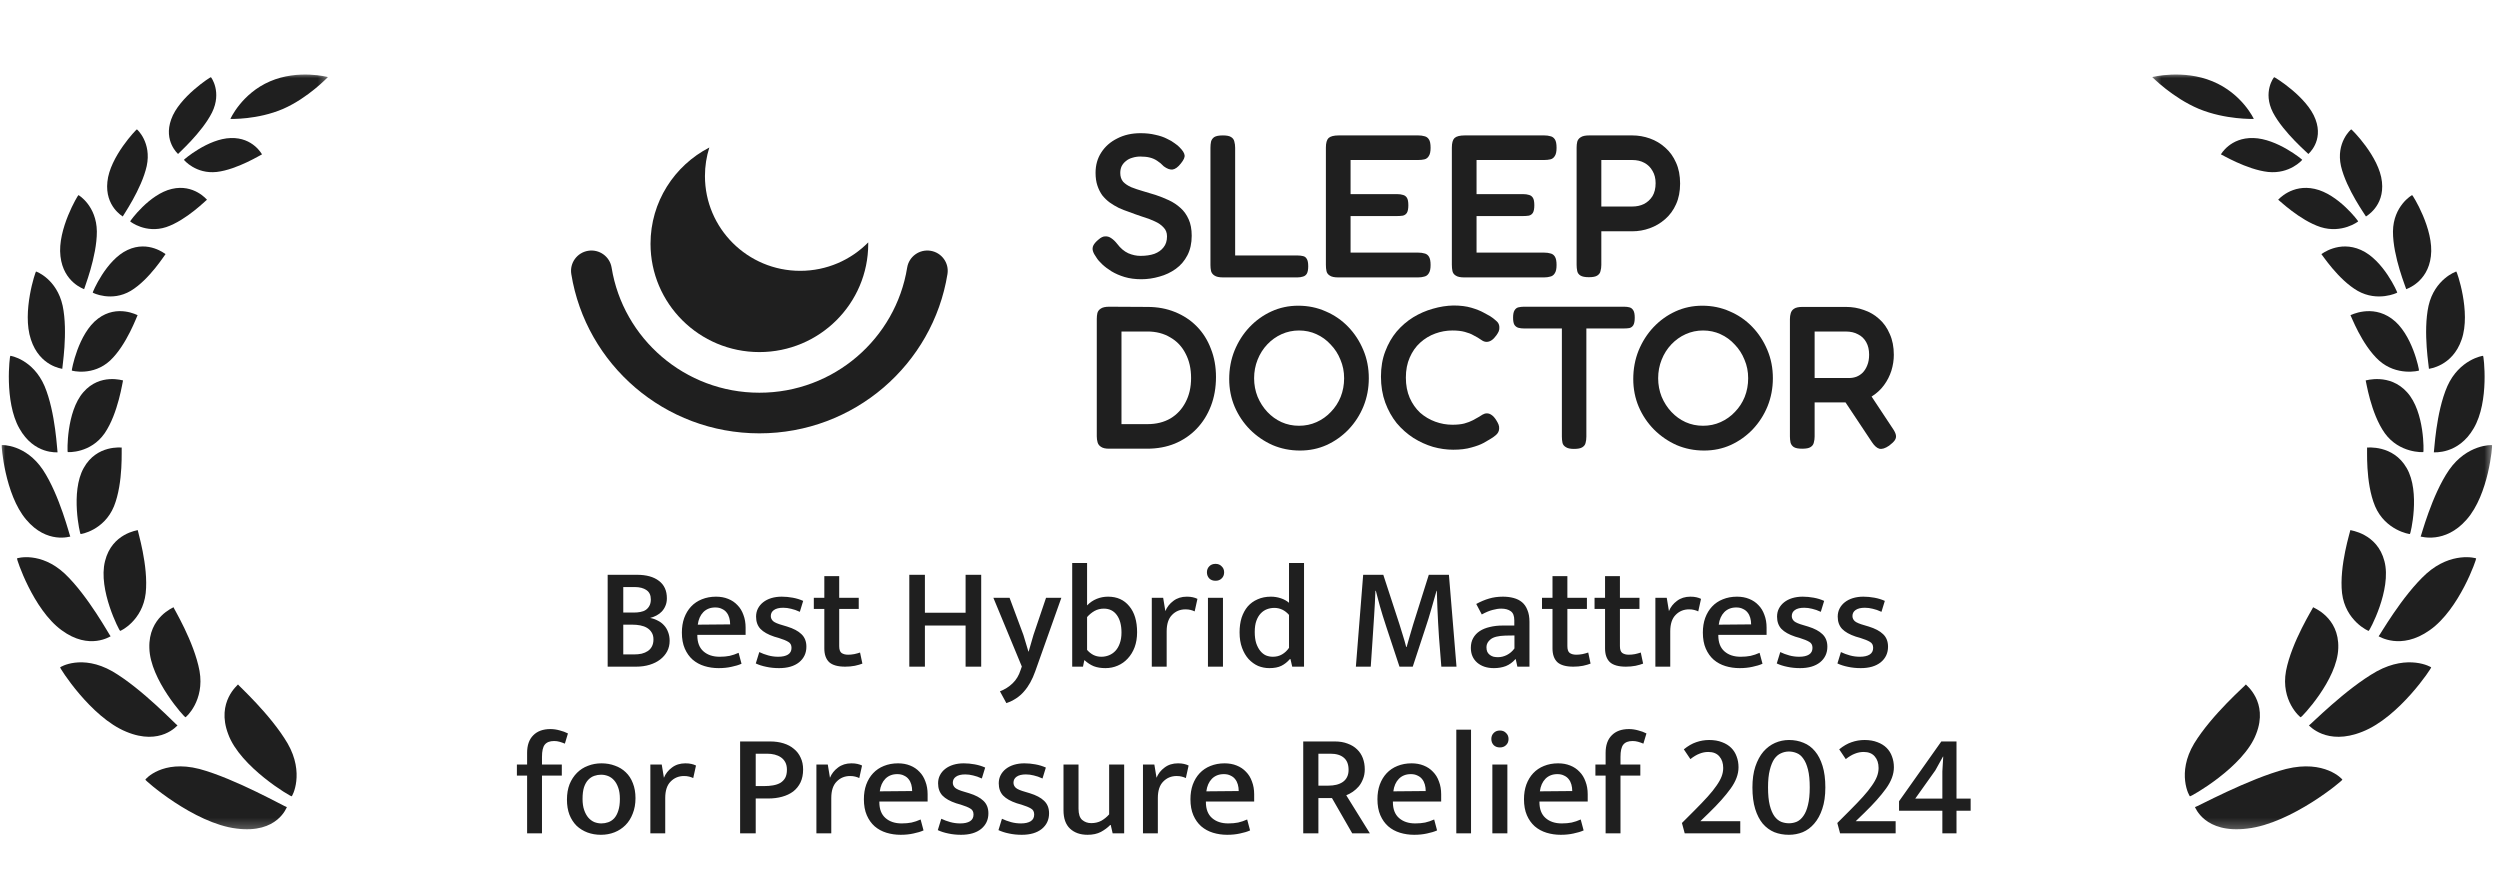
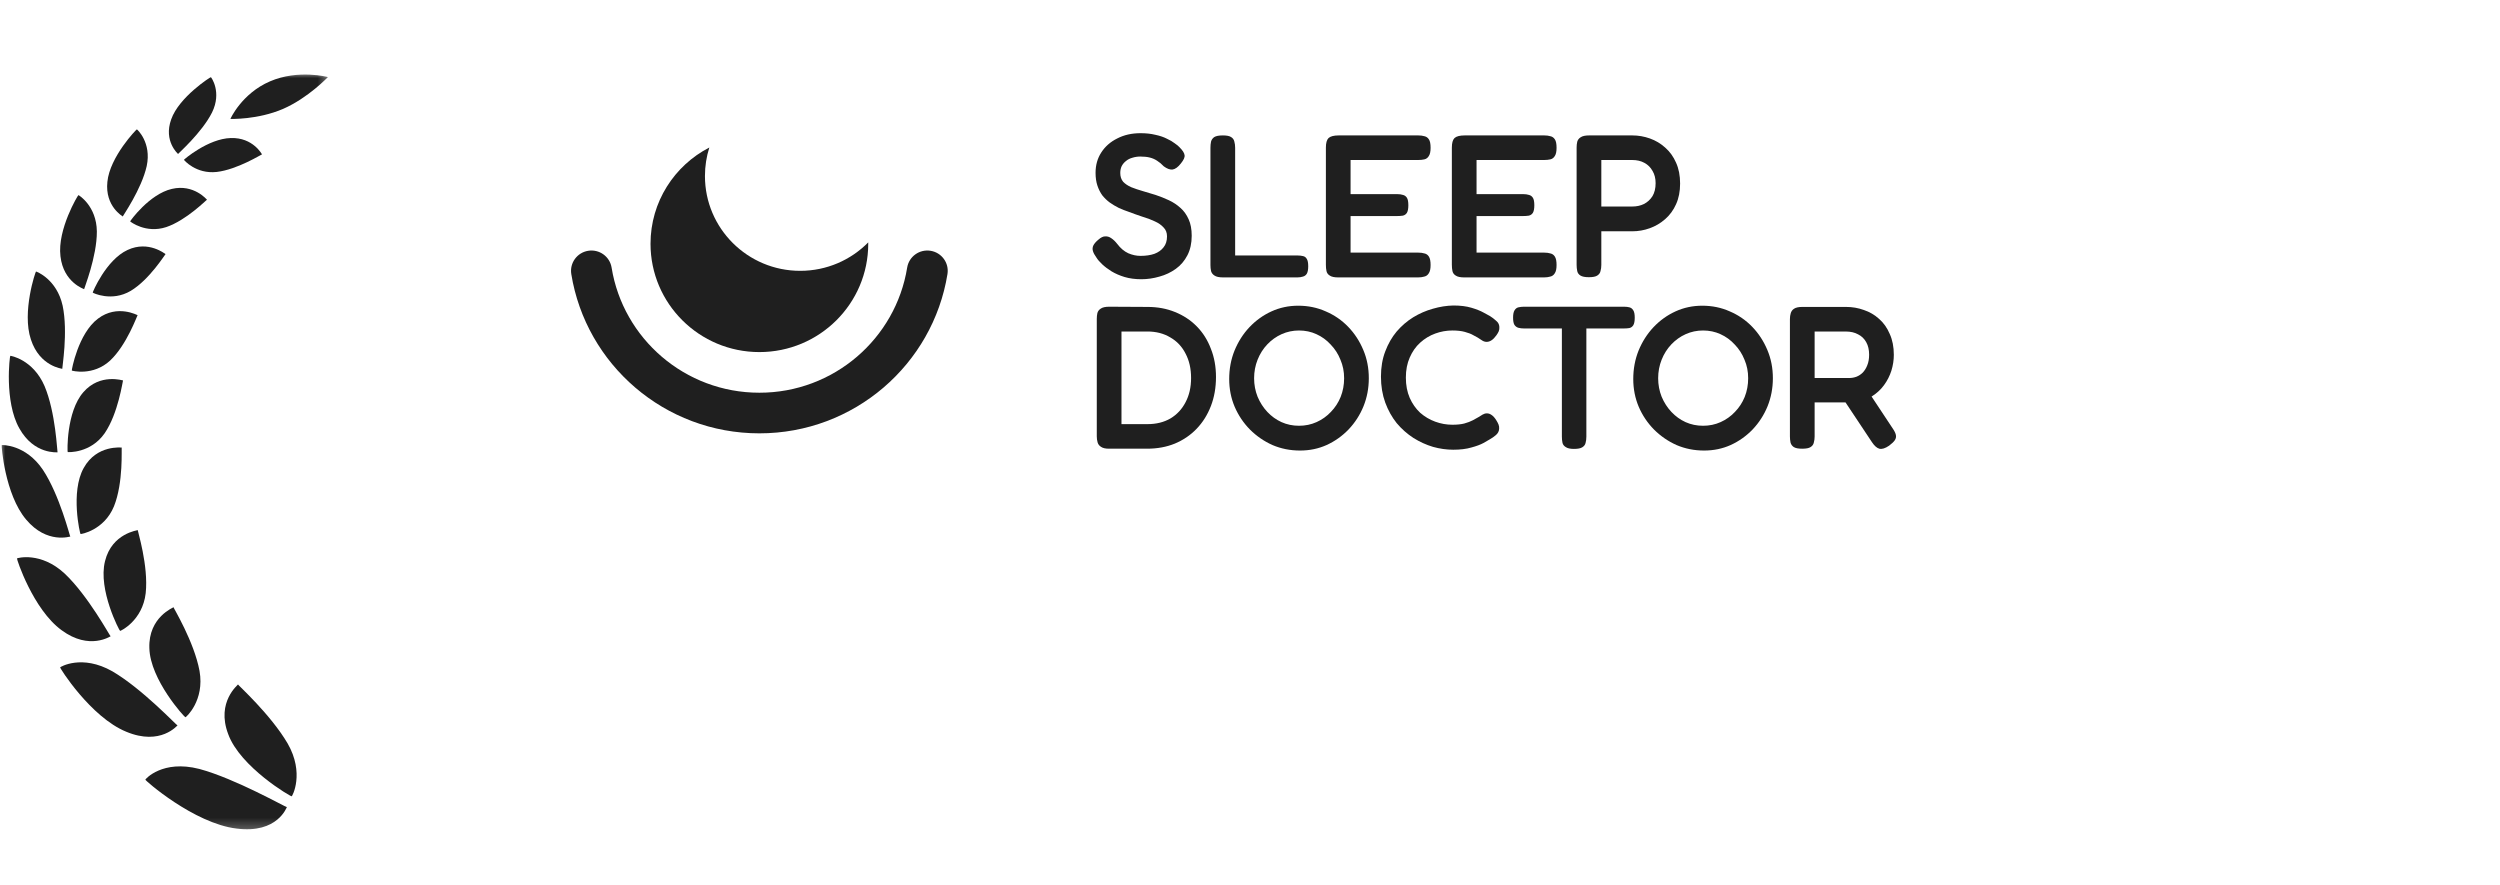
<svg xmlns="http://www.w3.org/2000/svg" fill="none" viewBox="0 0 240 85" height="85" width="240">
-   <path fill="#1F1F1F" d="M61.15 55.18C62.056 55.18 62.76 55.376 63.264 55.768C63.768 56.151 64.02 56.706 64.02 57.434C64.02 57.705 63.974 57.947 63.88 58.162C63.796 58.367 63.679 58.549 63.53 58.708C63.39 58.857 63.222 58.983 63.026 59.086C62.83 59.189 62.625 59.268 62.41 59.324C62.672 59.371 62.914 59.455 63.138 59.576C63.371 59.688 63.572 59.837 63.74 60.024C63.908 60.201 64.039 60.416 64.132 60.668C64.235 60.92 64.286 61.205 64.286 61.522C64.286 61.886 64.207 62.222 64.048 62.53C63.889 62.829 63.666 63.09 63.376 63.314C63.096 63.529 62.76 63.697 62.368 63.818C61.976 63.939 61.542 64 61.066 64H58.336V55.18H61.15ZM59.834 58.806H60.842C61.066 58.806 61.276 58.787 61.472 58.75C61.678 58.713 61.85 58.647 61.99 58.554C62.139 58.451 62.256 58.321 62.34 58.162C62.434 57.994 62.48 57.789 62.48 57.546C62.48 57.135 62.34 56.837 62.06 56.65C61.78 56.454 61.402 56.356 60.926 56.356H59.834V58.806ZM59.834 62.824H60.884C61.136 62.824 61.374 62.801 61.598 62.754C61.822 62.698 62.018 62.614 62.186 62.502C62.354 62.39 62.485 62.245 62.578 62.068C62.681 61.881 62.732 61.653 62.732 61.382C62.732 61.121 62.676 60.901 62.564 60.724C62.452 60.537 62.303 60.388 62.116 60.276C61.929 60.164 61.715 60.085 61.472 60.038C61.23 59.991 60.977 59.968 60.716 59.968H59.834V62.824ZM71.578 60.948H66.944V61.004C66.944 61.676 67.14 62.185 67.532 62.53C67.924 62.875 68.442 63.048 69.086 63.048C69.441 63.048 69.758 63.02 70.038 62.964C70.327 62.899 70.617 62.801 70.906 62.67L71.186 63.72C70.915 63.841 70.593 63.939 70.22 64.014C69.847 64.098 69.436 64.14 68.988 64.14C68.512 64.14 68.059 64.075 67.63 63.944C67.201 63.813 66.823 63.608 66.496 63.328C66.179 63.048 65.927 62.693 65.74 62.264C65.553 61.835 65.46 61.321 65.46 60.724C65.46 60.211 65.535 59.744 65.684 59.324C65.843 58.895 66.062 58.531 66.342 58.232C66.631 57.924 66.977 57.691 67.378 57.532C67.789 57.364 68.241 57.28 68.736 57.28C69.165 57.28 69.553 57.35 69.898 57.49C70.253 57.63 70.551 57.831 70.794 58.092C71.046 58.344 71.237 58.657 71.368 59.03C71.508 59.394 71.578 59.8 71.578 60.248V60.948ZM70.094 59.94C70.094 59.716 70.066 59.506 70.01 59.31C69.954 59.114 69.87 58.946 69.758 58.806C69.646 58.657 69.497 58.54 69.31 58.456C69.133 58.363 68.918 58.316 68.666 58.316C68.199 58.316 67.817 58.465 67.518 58.764C67.229 59.063 67.051 59.464 66.986 59.968L70.094 59.94ZM76.783 58.736C76.484 58.596 76.204 58.498 75.943 58.442C75.691 58.377 75.439 58.344 75.187 58.344C74.795 58.344 74.496 58.419 74.291 58.568C74.095 58.708 73.997 58.899 73.997 59.142C73.997 59.329 74.072 59.492 74.221 59.632C74.371 59.763 74.678 59.893 75.145 60.024L75.565 60.15C76.172 60.337 76.629 60.579 76.937 60.878C77.254 61.177 77.413 61.578 77.413 62.082C77.413 62.698 77.18 63.197 76.713 63.58C76.246 63.953 75.607 64.14 74.795 64.14C74.356 64.14 73.946 64.098 73.563 64.014C73.19 63.939 72.854 63.832 72.555 63.692L72.891 62.6C73.162 62.731 73.451 62.838 73.759 62.922C74.067 63.006 74.385 63.048 74.711 63.048C75.112 63.048 75.425 62.978 75.649 62.838C75.873 62.698 75.985 62.483 75.985 62.194C75.985 61.923 75.882 61.732 75.677 61.62C75.481 61.499 75.173 61.373 74.753 61.242L74.319 61.116C73.731 60.92 73.293 60.673 73.003 60.374C72.723 60.075 72.583 59.683 72.583 59.198C72.583 58.909 72.644 58.647 72.765 58.414C72.886 58.181 73.055 57.98 73.269 57.812C73.484 57.644 73.74 57.513 74.039 57.42C74.347 57.327 74.683 57.28 75.047 57.28C75.392 57.28 75.743 57.313 76.097 57.378C76.461 57.443 76.797 57.546 77.105 57.686L76.783 58.736ZM82.439 58.456H80.563V62.026C80.563 62.353 80.638 62.572 80.787 62.684C80.946 62.796 81.156 62.852 81.417 62.852C81.604 62.852 81.8 62.833 82.005 62.796C82.22 62.749 82.407 62.698 82.565 62.642L82.789 63.706C82.603 63.781 82.36 63.851 82.061 63.916C81.772 63.972 81.464 64 81.137 64C80.428 64 79.915 63.855 79.597 63.566C79.289 63.267 79.135 62.829 79.135 62.25V58.456H78.127V57.392H79.135V55.306H80.563V57.392H82.439V58.456ZM87.293 64V55.18H88.791V58.82H92.697V55.18H94.195V64H92.697V60.052H88.791V64H87.293ZM95.365 57.392H96.919L98.249 60.962L98.725 62.544H98.753L99.215 60.948L100.419 57.392H101.889L99.383 64.448C99.103 65.241 98.743 65.885 98.305 66.38C97.875 66.884 97.311 67.257 96.611 67.5L95.995 66.366C96.461 66.189 96.867 65.932 97.213 65.596C97.558 65.269 97.815 64.84 97.983 64.308L98.095 63.986L95.365 57.392ZM109.161 60.696C109.161 61.228 109.082 61.709 108.923 62.138C108.764 62.558 108.545 62.917 108.265 63.216C107.994 63.515 107.672 63.743 107.299 63.902C106.935 64.061 106.543 64.14 106.123 64.14C105.694 64.14 105.32 64.079 105.003 63.958C104.686 63.827 104.392 63.636 104.121 63.384H104.093L103.967 64H102.931V54.046H104.359V58.12C104.63 57.84 104.938 57.63 105.283 57.49C105.628 57.35 105.992 57.28 106.375 57.28C107.234 57.28 107.91 57.583 108.405 58.19C108.909 58.787 109.161 59.623 109.161 60.696ZM107.663 60.724C107.663 60.015 107.514 59.455 107.215 59.044C106.916 58.633 106.501 58.428 105.969 58.428C105.642 58.428 105.344 58.503 105.073 58.652C104.812 58.801 104.574 58.997 104.359 59.24V62.39C104.527 62.586 104.723 62.745 104.947 62.866C105.18 62.987 105.442 63.048 105.731 63.048C105.983 63.048 106.226 63.001 106.459 62.908C106.692 62.815 106.898 62.675 107.075 62.488C107.252 62.301 107.392 62.063 107.495 61.774C107.607 61.475 107.663 61.125 107.663 60.724ZM110.572 64V57.392H111.664L111.874 58.666C112.033 58.274 112.29 57.947 112.644 57.686C112.999 57.415 113.428 57.28 113.932 57.28C114.156 57.28 114.348 57.299 114.506 57.336C114.674 57.373 114.824 57.425 114.954 57.49L114.688 58.694C114.576 58.638 114.446 58.591 114.296 58.554C114.156 58.517 113.993 58.498 113.806 58.498C113.293 58.498 112.864 58.675 112.518 59.03C112.173 59.375 112 59.903 112 60.612V64H110.572ZM115.963 64V57.392H117.405V64H115.963ZM116.691 55.754C116.439 55.754 116.238 55.679 116.089 55.53C115.94 55.371 115.865 55.175 115.865 54.942C115.865 54.709 115.94 54.517 116.089 54.368C116.238 54.209 116.439 54.13 116.691 54.13C116.934 54.13 117.13 54.209 117.279 54.368C117.438 54.517 117.517 54.709 117.517 54.942C117.517 55.185 117.438 55.381 117.279 55.53C117.13 55.679 116.934 55.754 116.691 55.754ZM123.745 54.046H125.187V64H124.053L123.885 63.272H123.829C123.586 63.552 123.316 63.767 123.017 63.916C122.718 64.065 122.331 64.14 121.855 64.14C121.482 64.14 121.122 64.07 120.777 63.93C120.441 63.781 120.138 63.561 119.867 63.272C119.606 62.983 119.396 62.623 119.237 62.194C119.078 61.765 118.999 61.27 118.999 60.71C118.999 60.187 119.064 59.716 119.195 59.296C119.335 58.876 119.531 58.517 119.783 58.218C120.044 57.919 120.362 57.691 120.735 57.532C121.108 57.364 121.533 57.28 122.009 57.28C122.336 57.28 122.653 57.331 122.961 57.434C123.269 57.537 123.53 57.681 123.745 57.868V54.046ZM123.745 59.03C123.353 58.582 122.882 58.358 122.331 58.358C122.088 58.358 121.855 58.4 121.631 58.484C121.407 58.568 121.206 58.703 121.029 58.89C120.852 59.077 120.712 59.315 120.609 59.604C120.506 59.893 120.455 60.248 120.455 60.668C120.455 61.088 120.502 61.447 120.595 61.746C120.698 62.045 120.828 62.292 120.987 62.488C121.146 62.684 121.328 62.829 121.533 62.922C121.748 63.006 121.967 63.048 122.191 63.048C122.527 63.048 122.821 62.973 123.073 62.824C123.334 62.675 123.558 62.465 123.745 62.194V59.03ZM130.864 55.18H132.796L134.35 59.94C134.481 60.341 134.593 60.705 134.686 61.032C134.789 61.349 134.892 61.709 134.994 62.11H135.036C135.139 61.774 135.242 61.415 135.344 61.032C135.456 60.649 135.564 60.285 135.666 59.94L137.164 55.18H139.096L139.824 64H138.368C138.294 63.067 138.219 62.129 138.144 61.186C138.079 60.234 138.028 59.282 137.99 58.33L137.934 56.72H137.906C137.748 57.299 137.58 57.887 137.402 58.484C137.234 59.081 137.057 59.655 136.87 60.206L135.624 64H134.35L133.09 60.192C132.96 59.791 132.843 59.427 132.74 59.1C132.647 58.773 132.558 58.475 132.474 58.204C132.4 57.924 132.33 57.663 132.264 57.42C132.199 57.177 132.138 56.944 132.082 56.72H132.04C132.012 57.513 131.97 58.321 131.914 59.142C131.858 59.963 131.807 60.752 131.76 61.508L131.592 64H130.164L130.864 55.18ZM141.719 57.98C142.149 57.747 142.559 57.574 142.951 57.462C143.353 57.341 143.796 57.28 144.281 57.28C144.655 57.28 144.995 57.322 145.303 57.406C145.621 57.49 145.891 57.625 146.115 57.812C146.339 57.999 146.512 58.251 146.633 58.568C146.764 58.876 146.829 59.254 146.829 59.702V64H145.667L145.513 63.286H145.471C145.21 63.585 144.907 63.804 144.561 63.944C144.216 64.075 143.833 64.14 143.413 64.14C142.751 64.14 142.214 63.963 141.803 63.608C141.402 63.253 141.201 62.782 141.201 62.194C141.201 61.83 141.276 61.517 141.425 61.256C141.575 60.985 141.785 60.761 142.055 60.584C142.326 60.407 142.648 60.276 143.021 60.192C143.395 60.099 143.805 60.052 144.253 60.052H145.373V59.548C145.373 59.128 145.261 58.839 145.037 58.68C144.813 58.512 144.505 58.428 144.113 58.428C143.871 58.428 143.595 58.47 143.287 58.554C142.989 58.629 142.643 58.773 142.251 58.988L141.719 57.98ZM145.387 61.004L144.505 61.018C143.843 61.037 143.376 61.153 143.105 61.368C142.835 61.583 142.699 61.835 142.699 62.124C142.699 62.311 142.727 62.465 142.783 62.586C142.849 62.707 142.933 62.805 143.035 62.88C143.138 62.955 143.255 63.011 143.385 63.048C143.525 63.076 143.665 63.09 143.805 63.09C144.095 63.09 144.379 63.02 144.659 62.88C144.949 62.731 145.191 62.521 145.387 62.25V61.004ZM152.344 58.456H150.468V62.026C150.468 62.353 150.542 62.572 150.692 62.684C150.85 62.796 151.06 62.852 151.322 62.852C151.508 62.852 151.704 62.833 151.91 62.796C152.124 62.749 152.311 62.698 152.47 62.642L152.694 63.706C152.507 63.781 152.264 63.851 151.966 63.916C151.676 63.972 151.368 64 151.042 64C150.332 64 149.819 63.855 149.502 63.566C149.194 63.267 149.04 62.829 149.04 62.25V58.456H148.032V57.392H149.04V55.306H150.468V57.392H152.344V58.456ZM157.389 58.456H155.513V62.026C155.513 62.353 155.587 62.572 155.737 62.684C155.895 62.796 156.105 62.852 156.367 62.852C156.553 62.852 156.749 62.833 156.955 62.796C157.169 62.749 157.356 62.698 157.515 62.642L157.739 63.706C157.552 63.781 157.309 63.851 157.011 63.916C156.721 63.972 156.413 64 156.087 64C155.377 64 154.864 63.855 154.547 63.566C154.239 63.267 154.085 62.829 154.085 62.25V58.456H153.077V57.392H154.085V55.306H155.513V57.392H157.389V58.456ZM158.916 64V57.392H160.008L160.218 58.666C160.377 58.274 160.634 57.947 160.988 57.686C161.343 57.415 161.772 57.28 162.276 57.28C162.5 57.28 162.692 57.299 162.85 57.336C163.018 57.373 163.168 57.425 163.298 57.49L163.032 58.694C162.92 58.638 162.79 58.591 162.64 58.554C162.5 58.517 162.337 58.498 162.15 58.498C161.637 58.498 161.208 58.675 160.862 59.03C160.517 59.375 160.344 59.903 160.344 60.612V64H158.916ZM169.592 60.948H164.958V61.004C164.958 61.676 165.154 62.185 165.546 62.53C165.938 62.875 166.456 63.048 167.1 63.048C167.454 63.048 167.772 63.02 168.052 62.964C168.341 62.899 168.63 62.801 168.92 62.67L169.2 63.72C168.929 63.841 168.607 63.939 168.234 64.014C167.86 64.098 167.45 64.14 167.002 64.14C166.526 64.14 166.073 64.075 165.644 63.944C165.214 63.813 164.836 63.608 164.51 63.328C164.192 63.048 163.94 62.693 163.754 62.264C163.567 61.835 163.474 61.321 163.474 60.724C163.474 60.211 163.548 59.744 163.698 59.324C163.856 58.895 164.076 58.531 164.356 58.232C164.645 57.924 164.99 57.691 165.392 57.532C165.802 57.364 166.255 57.28 166.75 57.28C167.179 57.28 167.566 57.35 167.912 57.49C168.266 57.63 168.565 57.831 168.808 58.092C169.06 58.344 169.251 58.657 169.382 59.03C169.522 59.394 169.592 59.8 169.592 60.248V60.948ZM168.108 59.94C168.108 59.716 168.08 59.506 168.024 59.31C167.968 59.114 167.884 58.946 167.772 58.806C167.66 58.657 167.51 58.54 167.324 58.456C167.146 58.363 166.932 58.316 166.68 58.316C166.213 58.316 165.83 58.465 165.532 58.764C165.242 59.063 165.065 59.464 165 59.968L168.108 59.94ZM174.797 58.736C174.498 58.596 174.218 58.498 173.957 58.442C173.705 58.377 173.453 58.344 173.201 58.344C172.809 58.344 172.51 58.419 172.305 58.568C172.109 58.708 172.011 58.899 172.011 59.142C172.011 59.329 172.085 59.492 172.235 59.632C172.384 59.763 172.692 59.893 173.159 60.024L173.579 60.15C174.185 60.337 174.643 60.579 174.951 60.878C175.268 61.177 175.427 61.578 175.427 62.082C175.427 62.698 175.193 63.197 174.727 63.58C174.26 63.953 173.621 64.14 172.809 64.14C172.37 64.14 171.959 64.098 171.577 64.014C171.203 63.939 170.867 63.832 170.569 63.692L170.905 62.6C171.175 62.731 171.465 62.838 171.773 62.922C172.081 63.006 172.398 63.048 172.725 63.048C173.126 63.048 173.439 62.978 173.663 62.838C173.887 62.698 173.999 62.483 173.999 62.194C173.999 61.923 173.896 61.732 173.691 61.62C173.495 61.499 173.187 61.373 172.767 61.242L172.333 61.116C171.745 60.92 171.306 60.673 171.017 60.374C170.737 60.075 170.597 59.683 170.597 59.198C170.597 58.909 170.657 58.647 170.779 58.414C170.9 58.181 171.068 57.98 171.283 57.812C171.497 57.644 171.754 57.513 172.053 57.42C172.361 57.327 172.697 57.28 173.061 57.28C173.406 57.28 173.756 57.313 174.111 57.378C174.475 57.443 174.811 57.546 175.119 57.686L174.797 58.736ZM180.621 58.736C180.322 58.596 180.042 58.498 179.781 58.442C179.529 58.377 179.277 58.344 179.025 58.344C178.633 58.344 178.334 58.419 178.129 58.568C177.933 58.708 177.835 58.899 177.835 59.142C177.835 59.329 177.91 59.492 178.059 59.632C178.208 59.763 178.516 59.893 178.983 60.024L179.403 60.15C180.01 60.337 180.467 60.579 180.775 60.878C181.092 61.177 181.251 61.578 181.251 62.082C181.251 62.698 181.018 63.197 180.551 63.58C180.084 63.953 179.445 64.14 178.633 64.14C178.194 64.14 177.784 64.098 177.401 64.014C177.028 63.939 176.692 63.832 176.393 63.692L176.729 62.6C177 62.731 177.289 62.838 177.597 62.922C177.905 63.006 178.222 63.048 178.549 63.048C178.95 63.048 179.263 62.978 179.487 62.838C179.711 62.698 179.823 62.483 179.823 62.194C179.823 61.923 179.72 61.732 179.515 61.62C179.319 61.499 179.011 61.373 178.591 61.242L178.157 61.116C177.569 60.92 177.13 60.673 176.841 60.374C176.561 60.075 176.421 59.683 176.421 59.198C176.421 58.909 176.482 58.647 176.603 58.414C176.724 58.181 176.892 57.98 177.107 57.812C177.322 57.644 177.578 57.513 177.877 57.42C178.185 57.327 178.521 57.28 178.885 57.28C179.23 57.28 179.58 57.313 179.935 57.378C180.299 57.443 180.635 57.546 180.943 57.686L180.621 58.736ZM52.842 69.99C53.131 69.99 53.425 70.032 53.724 70.116C54.023 70.191 54.288 70.289 54.522 70.41L54.228 71.39C54.05 71.315 53.878 71.255 53.71 71.208C53.551 71.161 53.379 71.138 53.192 71.138C52.781 71.138 52.483 71.255 52.296 71.488C52.118 71.712 52.03 72.104 52.03 72.664V73.392H53.934V74.456H52.03V80H50.602V74.456H49.622V73.392H50.602V72.272C50.602 71.544 50.798 70.984 51.19 70.592C51.582 70.191 52.133 69.99 52.842 69.99ZM61.007 76.626C61.007 77.177 60.918 77.671 60.741 78.11C60.573 78.549 60.34 78.917 60.041 79.216C59.742 79.515 59.392 79.743 58.991 79.902C58.59 80.061 58.156 80.14 57.689 80.14C57.222 80.14 56.788 80.065 56.387 79.916C55.995 79.767 55.65 79.552 55.351 79.272C55.062 78.983 54.833 78.628 54.665 78.208C54.506 77.788 54.427 77.307 54.427 76.766C54.427 76.206 54.511 75.711 54.679 75.282C54.856 74.853 55.094 74.489 55.393 74.19C55.691 73.891 56.041 73.667 56.443 73.518C56.844 73.359 57.278 73.28 57.745 73.28C58.212 73.28 58.641 73.355 59.033 73.504C59.434 73.644 59.779 73.854 60.069 74.134C60.367 74.414 60.596 74.764 60.755 75.184C60.923 75.604 61.007 76.085 61.007 76.626ZM59.509 76.696C59.509 76.276 59.458 75.921 59.355 75.632C59.252 75.333 59.117 75.091 58.949 74.904C58.781 74.717 58.59 74.582 58.375 74.498C58.16 74.414 57.936 74.372 57.703 74.372C57.479 74.372 57.26 74.409 57.045 74.484C56.83 74.559 56.639 74.685 56.471 74.862C56.303 75.039 56.167 75.277 56.065 75.576C55.971 75.875 55.925 76.248 55.925 76.696C55.925 77.107 55.976 77.461 56.079 77.76C56.181 78.059 56.317 78.306 56.485 78.502C56.653 78.689 56.844 78.829 57.059 78.922C57.283 79.006 57.507 79.048 57.731 79.048C57.955 79.048 58.174 79.011 58.389 78.936C58.603 78.861 58.795 78.735 58.963 78.558C59.131 78.371 59.261 78.129 59.355 77.83C59.458 77.522 59.509 77.144 59.509 76.696ZM62.434 80V73.392H63.526L63.736 74.666C63.894 74.274 64.151 73.947 64.506 73.686C64.86 73.415 65.29 73.28 65.794 73.28C66.018 73.28 66.209 73.299 66.368 73.336C66.536 73.373 66.685 73.425 66.816 73.49L66.55 74.694C66.438 74.638 66.307 74.591 66.158 74.554C66.018 74.517 65.854 74.498 65.668 74.498C65.154 74.498 64.725 74.675 64.38 75.03C64.034 75.375 63.862 75.903 63.862 76.612V80H62.434ZM71.051 71.18H73.935C74.411 71.18 74.84 71.241 75.223 71.362C75.615 71.483 75.946 71.661 76.217 71.894C76.497 72.118 76.712 72.398 76.861 72.734C77.02 73.061 77.099 73.439 77.099 73.868C77.099 74.344 77.015 74.759 76.847 75.114C76.679 75.459 76.446 75.749 76.147 75.982C75.848 76.206 75.494 76.374 75.083 76.486C74.682 76.598 74.243 76.654 73.767 76.654H72.549V80H71.051V71.18ZM72.549 75.464H73.347C73.664 75.464 73.954 75.441 74.215 75.394C74.486 75.347 74.719 75.268 74.915 75.156C75.111 75.035 75.265 74.876 75.377 74.68C75.489 74.475 75.545 74.213 75.545 73.896C75.545 73.616 75.494 73.378 75.391 73.182C75.288 72.986 75.148 72.827 74.971 72.706C74.794 72.585 74.593 72.496 74.369 72.44C74.145 72.384 73.907 72.356 73.655 72.356H72.549V75.464ZM78.375 80V73.392H79.467L79.677 74.666C79.836 74.274 80.093 73.947 80.447 73.686C80.802 73.415 81.231 73.28 81.735 73.28C81.959 73.28 82.15 73.299 82.309 73.336C82.477 73.373 82.626 73.425 82.757 73.49L82.491 74.694C82.379 74.638 82.249 74.591 82.099 74.554C81.959 74.517 81.796 74.498 81.609 74.498C81.096 74.498 80.666 74.675 80.321 75.03C79.976 75.375 79.803 75.903 79.803 76.612V80H78.375ZM89.051 76.948H84.417V77.004C84.417 77.676 84.613 78.185 85.005 78.53C85.397 78.875 85.915 79.048 86.559 79.048C86.913 79.048 87.231 79.02 87.511 78.964C87.8 78.899 88.089 78.801 88.379 78.67L88.659 79.72C88.388 79.841 88.066 79.939 87.693 80.014C87.319 80.098 86.909 80.14 86.461 80.14C85.985 80.14 85.532 80.075 85.103 79.944C84.673 79.813 84.295 79.608 83.969 79.328C83.651 79.048 83.399 78.693 83.213 78.264C83.026 77.835 82.933 77.321 82.933 76.724C82.933 76.211 83.007 75.744 83.157 75.324C83.315 74.895 83.535 74.531 83.815 74.232C84.104 73.924 84.449 73.691 84.851 73.532C85.261 73.364 85.714 73.28 86.209 73.28C86.638 73.28 87.025 73.35 87.371 73.49C87.725 73.63 88.024 73.831 88.267 74.092C88.519 74.344 88.71 74.657 88.841 75.03C88.981 75.394 89.051 75.8 89.051 76.248V76.948ZM87.567 75.94C87.567 75.716 87.539 75.506 87.483 75.31C87.427 75.114 87.343 74.946 87.231 74.806C87.119 74.657 86.969 74.54 86.783 74.456C86.605 74.363 86.391 74.316 86.139 74.316C85.672 74.316 85.289 74.465 84.991 74.764C84.701 75.063 84.524 75.464 84.459 75.968L87.567 75.94ZM94.256 74.736C93.957 74.596 93.677 74.498 93.416 74.442C93.164 74.377 92.912 74.344 92.66 74.344C92.268 74.344 91.969 74.419 91.764 74.568C91.568 74.708 91.47 74.899 91.47 75.142C91.47 75.329 91.544 75.492 91.694 75.632C91.843 75.763 92.151 75.893 92.618 76.024L93.038 76.15C93.644 76.337 94.102 76.579 94.41 76.878C94.727 77.177 94.886 77.578 94.886 78.082C94.886 78.698 94.653 79.197 94.186 79.58C93.719 79.953 93.08 80.14 92.268 80.14C91.829 80.14 91.418 80.098 91.036 80.014C90.662 79.939 90.326 79.832 90.028 79.692L90.364 78.6C90.635 78.731 90.924 78.838 91.232 78.922C91.54 79.006 91.857 79.048 92.184 79.048C92.585 79.048 92.898 78.978 93.122 78.838C93.346 78.698 93.458 78.483 93.458 78.194C93.458 77.923 93.355 77.732 93.15 77.62C92.954 77.499 92.646 77.373 92.226 77.242L91.792 77.116C91.204 76.92 90.765 76.673 90.476 76.374C90.196 76.075 90.056 75.683 90.056 75.198C90.056 74.909 90.117 74.647 90.238 74.414C90.359 74.181 90.527 73.98 90.742 73.812C90.957 73.644 91.213 73.513 91.512 73.42C91.82 73.327 92.156 73.28 92.52 73.28C92.865 73.28 93.215 73.313 93.57 73.378C93.934 73.443 94.27 73.546 94.578 73.686L94.256 74.736ZM100.08 74.736C99.781 74.596 99.501 74.498 99.24 74.442C98.988 74.377 98.736 74.344 98.484 74.344C98.092 74.344 97.793 74.419 97.588 74.568C97.392 74.708 97.294 74.899 97.294 75.142C97.294 75.329 97.369 75.492 97.518 75.632C97.667 75.763 97.975 75.893 98.442 76.024L98.862 76.15C99.469 76.337 99.926 76.579 100.234 76.878C100.551 77.177 100.71 77.578 100.71 78.082C100.71 78.698 100.477 79.197 100.01 79.58C99.543 79.953 98.904 80.14 98.092 80.14C97.653 80.14 97.243 80.098 96.86 80.014C96.487 79.939 96.151 79.832 95.852 79.692L96.188 78.6C96.459 78.731 96.748 78.838 97.056 78.922C97.364 79.006 97.681 79.048 98.008 79.048C98.409 79.048 98.722 78.978 98.946 78.838C99.17 78.698 99.282 78.483 99.282 78.194C99.282 77.923 99.179 77.732 98.974 77.62C98.778 77.499 98.47 77.373 98.05 77.242L97.616 77.116C97.028 76.92 96.589 76.673 96.3 76.374C96.02 76.075 95.88 75.683 95.88 75.198C95.88 74.909 95.941 74.647 96.062 74.414C96.183 74.181 96.351 73.98 96.566 73.812C96.781 73.644 97.037 73.513 97.336 73.42C97.644 73.327 97.98 73.28 98.344 73.28C98.689 73.28 99.039 73.313 99.394 73.378C99.758 73.443 100.094 73.546 100.402 73.686L100.08 74.736ZM106.478 73.392H107.92V80H106.814L106.632 79.202H106.576C106.343 79.445 106.049 79.664 105.694 79.86C105.34 80.047 104.91 80.14 104.406 80.14C103.706 80.14 103.146 79.944 102.726 79.552C102.306 79.16 102.096 78.572 102.096 77.788V73.392H103.538V77.634C103.538 78.147 103.655 78.507 103.888 78.712C104.131 78.917 104.42 79.02 104.756 79.02C105.12 79.02 105.442 78.945 105.722 78.796C106.002 78.637 106.254 78.432 106.478 78.18V73.392ZM109.725 80V73.392H110.817L111.027 74.666C111.185 74.274 111.442 73.947 111.797 73.686C112.151 73.415 112.581 73.28 113.085 73.28C113.309 73.28 113.5 73.299 113.659 73.336C113.827 73.373 113.976 73.425 114.107 73.49L113.841 74.694C113.729 74.638 113.598 74.591 113.449 74.554C113.309 74.517 113.145 74.498 112.959 74.498C112.445 74.498 112.016 74.675 111.671 75.03C111.325 75.375 111.153 75.903 111.153 76.612V80H109.725ZM120.4 76.948H115.766V77.004C115.766 77.676 115.962 78.185 116.354 78.53C116.746 78.875 117.264 79.048 117.908 79.048C118.263 79.048 118.58 79.02 118.86 78.964C119.15 78.899 119.439 78.801 119.728 78.67L120.008 79.72C119.738 79.841 119.416 79.939 119.042 80.014C118.669 80.098 118.258 80.14 117.81 80.14C117.334 80.14 116.882 80.075 116.452 79.944C116.023 79.813 115.645 79.608 115.318 79.328C115.001 79.048 114.749 78.693 114.562 78.264C114.376 77.835 114.282 77.321 114.282 76.724C114.282 76.211 114.357 75.744 114.506 75.324C114.665 74.895 114.884 74.531 115.164 74.232C115.454 73.924 115.799 73.691 116.2 73.532C116.611 73.364 117.064 73.28 117.558 73.28C117.988 73.28 118.375 73.35 118.72 73.49C119.075 73.63 119.374 73.831 119.616 74.092C119.868 74.344 120.06 74.657 120.19 75.03C120.33 75.394 120.4 75.8 120.4 76.248V76.948ZM118.916 75.94C118.916 75.716 118.888 75.506 118.832 75.31C118.776 75.114 118.692 74.946 118.58 74.806C118.468 74.657 118.319 74.54 118.132 74.456C117.955 74.363 117.74 74.316 117.488 74.316C117.022 74.316 116.639 74.465 116.34 74.764C116.051 75.063 115.874 75.464 115.808 75.968L118.916 75.94ZM125.11 71.18H128.148C128.614 71.18 129.025 71.25 129.38 71.39C129.744 71.521 130.047 71.707 130.29 71.95C130.532 72.183 130.714 72.463 130.836 72.79C130.957 73.117 131.018 73.471 131.018 73.854C131.018 74.199 130.962 74.507 130.85 74.778C130.747 75.049 130.612 75.287 130.444 75.492C130.276 75.688 130.084 75.861 129.87 76.01C129.664 76.15 129.454 76.262 129.24 76.346L131.508 80H129.814L127.868 76.612H126.566V80H125.11V71.18ZM126.566 75.422H127.518C127.798 75.422 128.054 75.394 128.288 75.338C128.521 75.282 128.726 75.193 128.904 75.072C129.081 74.951 129.216 74.797 129.31 74.61C129.412 74.414 129.464 74.181 129.464 73.91C129.464 73.387 129.314 73 129.016 72.748C128.717 72.487 128.288 72.356 127.728 72.356H126.566V75.422ZM138.352 76.948H133.718V77.004C133.718 77.676 133.914 78.185 134.306 78.53C134.698 78.875 135.216 79.048 135.86 79.048C136.214 79.048 136.532 79.02 136.812 78.964C137.101 78.899 137.39 78.801 137.68 78.67L137.96 79.72C137.689 79.841 137.367 79.939 136.994 80.014C136.62 80.098 136.21 80.14 135.762 80.14C135.286 80.14 134.833 80.075 134.404 79.944C133.974 79.813 133.596 79.608 133.27 79.328C132.952 79.048 132.7 78.693 132.514 78.264C132.327 77.835 132.234 77.321 132.234 76.724C132.234 76.211 132.308 75.744 132.458 75.324C132.616 74.895 132.836 74.531 133.116 74.232C133.405 73.924 133.75 73.691 134.152 73.532C134.562 73.364 135.015 73.28 135.51 73.28C135.939 73.28 136.326 73.35 136.672 73.49C137.026 73.63 137.325 73.831 137.568 74.092C137.82 74.344 138.011 74.657 138.142 75.03C138.282 75.394 138.352 75.8 138.352 76.248V76.948ZM136.868 75.94C136.868 75.716 136.84 75.506 136.784 75.31C136.728 75.114 136.644 74.946 136.532 74.806C136.42 74.657 136.27 74.54 136.084 74.456C135.906 74.363 135.692 74.316 135.44 74.316C134.973 74.316 134.59 74.465 134.292 74.764C134.002 75.063 133.825 75.464 133.76 75.968L136.868 75.94ZM139.805 80V70.046H141.219V80H139.805ZM143.266 80V73.392H144.708V80H143.266ZM143.994 71.754C143.742 71.754 143.541 71.679 143.392 71.53C143.243 71.371 143.168 71.175 143.168 70.942C143.168 70.709 143.243 70.517 143.392 70.368C143.541 70.209 143.742 70.13 143.994 70.13C144.237 70.13 144.433 70.209 144.582 70.368C144.741 70.517 144.82 70.709 144.82 70.942C144.82 71.185 144.741 71.381 144.582 71.53C144.433 71.679 144.237 71.754 143.994 71.754ZM152.42 76.948H147.786V77.004C147.786 77.676 147.982 78.185 148.374 78.53C148.766 78.875 149.284 79.048 149.928 79.048C150.283 79.048 150.6 79.02 150.88 78.964C151.169 78.899 151.459 78.801 151.748 78.67L152.028 79.72C151.757 79.841 151.435 79.939 151.062 80.014C150.689 80.098 150.278 80.14 149.83 80.14C149.354 80.14 148.901 80.075 148.472 79.944C148.043 79.813 147.665 79.608 147.338 79.328C147.021 79.048 146.769 78.693 146.582 78.264C146.395 77.835 146.302 77.321 146.302 76.724C146.302 76.211 146.377 75.744 146.526 75.324C146.685 74.895 146.904 74.531 147.184 74.232C147.473 73.924 147.819 73.691 148.22 73.532C148.631 73.364 149.083 73.28 149.578 73.28C150.007 73.28 150.395 73.35 150.74 73.49C151.095 73.63 151.393 73.831 151.636 74.092C151.888 74.344 152.079 74.657 152.21 75.03C152.35 75.394 152.42 75.8 152.42 76.248V76.948ZM150.936 75.94C150.936 75.716 150.908 75.506 150.852 75.31C150.796 75.114 150.712 74.946 150.6 74.806C150.488 74.657 150.339 74.54 150.152 74.456C149.975 74.363 149.76 74.316 149.508 74.316C149.041 74.316 148.659 74.465 148.36 74.764C148.071 75.063 147.893 75.464 147.828 75.968L150.936 75.94ZM156.379 69.99C156.668 69.99 156.962 70.032 157.261 70.116C157.56 70.191 157.826 70.289 158.059 70.41L157.765 71.39C157.588 71.315 157.415 71.255 157.247 71.208C157.088 71.161 156.916 71.138 156.729 71.138C156.318 71.138 156.02 71.255 155.833 71.488C155.656 71.712 155.567 72.104 155.567 72.664V73.392H157.471V74.456H155.567V80H154.139V74.456H153.159V73.392H154.139V72.272C154.139 71.544 154.335 70.984 154.727 70.592C155.119 70.191 155.67 69.99 156.379 69.99ZM164 72.188C163.701 72.188 163.416 72.244 163.146 72.356C162.875 72.459 162.586 72.631 162.278 72.874L161.648 71.936C162.049 71.609 162.446 71.381 162.838 71.25C163.239 71.11 163.654 71.04 164.084 71.04C164.55 71.04 164.961 71.11 165.316 71.25C165.67 71.381 165.964 71.563 166.198 71.796C166.431 72.029 166.604 72.305 166.716 72.622C166.837 72.939 166.898 73.285 166.898 73.658C166.898 74.321 166.646 75.002 166.142 75.702C165.638 76.402 164.947 77.177 164.07 78.026L163.23 78.838H167.066V80H161.732L161.466 79.006L162.67 77.802C163.164 77.307 163.584 76.869 163.93 76.486C164.284 76.094 164.569 75.739 164.784 75.422C165.008 75.105 165.171 74.811 165.274 74.54C165.376 74.269 165.428 73.999 165.428 73.728C165.428 73.271 165.306 72.902 165.064 72.622C164.821 72.333 164.466 72.188 164 72.188ZM171.747 71.04C172.251 71.04 172.713 71.129 173.133 71.306C173.562 71.474 173.931 71.745 174.239 72.118C174.547 72.482 174.789 72.953 174.967 73.532C175.144 74.101 175.233 74.787 175.233 75.59C175.233 76.393 175.135 77.079 174.939 77.648C174.752 78.217 174.495 78.689 174.169 79.062C173.851 79.435 173.483 79.711 173.063 79.888C172.643 80.056 172.199 80.14 171.733 80.14C171.229 80.14 170.762 80.056 170.333 79.888C169.913 79.711 169.544 79.44 169.227 79.076C168.919 78.703 168.676 78.231 168.499 77.662C168.321 77.083 168.233 76.393 168.233 75.59C168.233 74.825 168.326 74.157 168.513 73.588C168.709 73.009 168.965 72.533 169.283 72.16C169.609 71.787 169.983 71.507 170.403 71.32C170.832 71.133 171.28 71.04 171.747 71.04ZM169.731 75.59C169.731 76.29 169.787 76.864 169.899 77.312C170.011 77.751 170.16 78.101 170.347 78.362C170.533 78.614 170.748 78.791 170.991 78.894C171.233 78.987 171.485 79.034 171.747 79.034C172.008 79.034 172.26 78.983 172.503 78.88C172.745 78.768 172.955 78.581 173.133 78.32C173.319 78.059 173.464 77.709 173.567 77.27C173.679 76.822 173.735 76.262 173.735 75.59C173.735 74.89 173.679 74.321 173.567 73.882C173.455 73.434 173.305 73.084 173.119 72.832C172.941 72.571 172.731 72.393 172.489 72.3C172.246 72.197 171.994 72.146 171.733 72.146C171.471 72.146 171.219 72.202 170.977 72.314C170.734 72.417 170.519 72.599 170.333 72.86C170.155 73.121 170.011 73.476 169.899 73.924C169.787 74.363 169.731 74.918 169.731 75.59ZM178.916 72.188C178.617 72.188 178.332 72.244 178.062 72.356C177.791 72.459 177.502 72.631 177.194 72.874L176.564 71.936C176.965 71.609 177.362 71.381 177.754 71.25C178.155 71.11 178.57 71.04 179 71.04C179.466 71.04 179.877 71.11 180.232 71.25C180.586 71.381 180.88 71.563 181.114 71.796C181.347 72.029 181.52 72.305 181.632 72.622C181.753 72.939 181.814 73.285 181.814 73.658C181.814 74.321 181.562 75.002 181.058 75.702C180.554 76.402 179.863 77.177 178.986 78.026L178.146 78.838H181.982V80H176.648L176.382 79.006L177.586 77.802C178.08 77.307 178.5 76.869 178.846 76.486C179.2 76.094 179.485 75.739 179.7 75.422C179.924 75.105 180.087 74.811 180.19 74.54C180.292 74.269 180.344 73.999 180.344 73.728C180.344 73.271 180.222 72.902 179.98 72.622C179.737 72.333 179.382 72.188 178.916 72.188ZM186.368 71.18H187.824V76.668H189.182V77.83H187.824V80H186.466V77.83H182.308V76.92L186.368 71.18ZM185.794 73.952L183.862 76.668H186.466V74.05L186.55 72.636H186.522L185.794 73.952Z" />
  <path fill="#1F1F1F" d="M56.468 24.075C57.536 23.904 58.542 24.628 58.714 25.691C59.814 32.499 65.749 37.701 72.901 37.701C80.053 37.701 85.987 32.499 87.088 25.691C87.26 24.628 88.265 23.904 89.334 24.075C90.402 24.246 91.129 25.247 90.957 26.31C89.556 34.979 82.007 41.601 72.901 41.601C63.794 41.601 56.245 34.979 54.844 26.31C54.673 25.247 55.4 24.246 56.468 24.075Z" clip-rule="evenodd" fill-rule="evenodd" />
  <path fill="#1F1F1F" d="M83.35 23.269C81.691 24.954 79.378 26 76.82 26C71.769 26 67.675 21.925 67.675 16.9C67.675 15.945 67.823 15.025 68.096 14.161C64.742 15.892 62.45 19.38 62.45 23.4C62.45 29.143 67.129 33.8 72.9 33.8C78.672 33.8 83.351 29.143 83.351 23.4C83.351 23.356 83.351 23.313 83.35 23.269Z" clip-rule="evenodd" fill-rule="evenodd" />
  <path fill="#1F1F1F" d="M109.564 26.806C108.976 26.806 108.44 26.735 107.957 26.592C107.486 26.449 107.069 26.267 106.703 26.046C106.35 25.825 106.049 25.597 105.801 25.363C105.553 25.129 105.37 24.915 105.253 24.72C105.083 24.486 104.972 24.278 104.92 24.096C104.867 23.914 104.88 23.738 104.959 23.569C105.05 23.387 105.213 23.199 105.449 23.004C105.684 22.796 105.899 22.692 106.095 22.692C106.305 22.679 106.5 22.737 106.683 22.867C106.879 22.997 107.069 23.179 107.252 23.413C107.565 23.829 107.918 24.128 108.31 24.31C108.702 24.479 109.093 24.564 109.485 24.564C109.995 24.564 110.439 24.499 110.818 24.369C111.197 24.226 111.49 24.018 111.7 23.745C111.922 23.472 112.033 23.121 112.033 22.692C112.033 22.341 111.922 22.055 111.7 21.834C111.49 21.6 111.21 21.405 110.857 21.249C110.504 21.08 110.106 20.93 109.662 20.8C109.231 20.657 108.793 20.501 108.349 20.332C108.035 20.228 107.722 20.105 107.408 19.962C107.095 19.806 106.801 19.63 106.526 19.435C106.265 19.24 106.03 19.013 105.821 18.753C105.625 18.48 105.468 18.168 105.351 17.817C105.233 17.466 105.174 17.056 105.174 16.588C105.174 15.847 105.357 15.197 105.723 14.638C106.089 14.066 106.598 13.618 107.252 13.293C107.904 12.955 108.649 12.786 109.485 12.786C110.021 12.786 110.498 12.838 110.916 12.942C111.347 13.033 111.713 13.156 112.013 13.312C112.327 13.455 112.581 13.605 112.778 13.761C112.987 13.904 113.136 14.027 113.228 14.131C113.529 14.43 113.692 14.684 113.718 14.892C113.757 15.087 113.64 15.353 113.365 15.691C113.091 16.042 112.823 16.237 112.562 16.276C112.313 16.302 112.033 16.198 111.719 15.964C111.51 15.743 111.301 15.568 111.092 15.438C110.883 15.295 110.648 15.191 110.387 15.126C110.139 15.061 109.831 15.028 109.466 15.028C109.205 15.028 108.95 15.067 108.702 15.145C108.466 15.21 108.264 15.314 108.094 15.457C107.924 15.587 107.787 15.75 107.683 15.945C107.591 16.14 107.546 16.361 107.546 16.608C107.546 16.946 107.637 17.225 107.82 17.446C108.016 17.654 108.277 17.83 108.603 17.973C108.93 18.103 109.296 18.226 109.701 18.343C110.106 18.46 110.517 18.584 110.935 18.714C111.366 18.857 111.791 19.026 112.209 19.221C112.627 19.416 112.999 19.663 113.326 19.962C113.653 20.248 113.914 20.612 114.11 21.054C114.306 21.483 114.404 22.009 114.404 22.633C114.404 23.348 114.267 23.972 113.992 24.505C113.718 25.038 113.345 25.474 112.875 25.812C112.405 26.15 111.883 26.397 111.308 26.553C110.733 26.722 110.152 26.806 109.564 26.806Z" />
  <path fill="#1F1F1F" d="M117.418 26.631C117.039 26.631 116.764 26.572 116.595 26.455C116.425 26.351 116.314 26.208 116.262 26.026C116.222 25.844 116.203 25.649 116.203 25.441V14.19C116.203 13.969 116.222 13.767 116.262 13.585C116.314 13.403 116.418 13.26 116.575 13.156C116.745 13.052 117.019 13 117.398 13C117.764 13 118.025 13.052 118.182 13.156C118.352 13.26 118.456 13.403 118.495 13.585C118.548 13.767 118.574 13.969 118.574 14.19V24.525H124.55C124.746 24.525 124.923 24.544 125.08 24.583C125.236 24.609 125.361 24.7 125.452 24.856C125.543 24.999 125.589 25.233 125.589 25.558C125.589 25.883 125.543 26.124 125.452 26.28C125.361 26.423 125.236 26.514 125.08 26.553C124.923 26.605 124.746 26.631 124.55 26.631H117.418Z" />
  <path fill="#1F1F1F" d="M128.46 26.631C128.094 26.631 127.827 26.572 127.657 26.455C127.487 26.351 127.382 26.208 127.343 26.026C127.304 25.844 127.285 25.643 127.285 25.422V14.17C127.285 13.728 127.37 13.423 127.539 13.254C127.722 13.085 128.049 13 128.519 13H136.161C136.383 13 136.579 13.026 136.749 13.078C136.932 13.117 137.076 13.221 137.18 13.39C137.285 13.546 137.337 13.813 137.337 14.19C137.337 14.554 137.278 14.82 137.16 14.989C137.056 15.158 136.912 15.262 136.73 15.301C136.56 15.34 136.364 15.36 136.141 15.36H129.655V18.636H134.123C134.345 18.636 134.535 18.662 134.691 18.714C134.848 18.753 134.972 18.844 135.064 18.987C135.155 19.13 135.201 19.37 135.201 19.708C135.201 20.033 135.155 20.274 135.064 20.43C134.972 20.573 134.842 20.664 134.672 20.703C134.502 20.729 134.306 20.742 134.084 20.742H129.655V24.252H136.161C136.383 24.252 136.579 24.278 136.749 24.33C136.932 24.369 137.076 24.473 137.18 24.642C137.285 24.811 137.337 25.077 137.337 25.441C137.337 25.805 137.278 26.072 137.16 26.241C137.056 26.41 136.912 26.514 136.73 26.553C136.56 26.605 136.364 26.631 136.141 26.631H128.46Z" />
  <path fill="#1F1F1F" d="M140.554 26.631C140.188 26.631 139.92 26.572 139.75 26.455C139.58 26.351 139.476 26.208 139.436 26.026C139.397 25.844 139.378 25.643 139.378 25.422V14.17C139.378 13.728 139.463 13.423 139.632 13.254C139.815 13.085 140.142 13 140.612 13H148.254C148.477 13 148.672 13.026 148.842 13.078C149.025 13.117 149.169 13.221 149.273 13.39C149.378 13.546 149.43 13.813 149.43 14.19C149.43 14.554 149.372 14.82 149.254 14.989C149.15 15.158 149.006 15.262 148.823 15.301C148.653 15.34 148.457 15.36 148.235 15.36H141.749V18.636H146.217C146.438 18.636 146.629 18.662 146.785 18.714C146.942 18.753 147.065 18.844 147.157 18.987C147.249 19.13 147.295 19.37 147.295 19.708C147.295 20.033 147.249 20.274 147.157 20.43C147.065 20.573 146.935 20.664 146.765 20.703C146.595 20.729 146.399 20.742 146.177 20.742H141.749V24.252H148.254C148.477 24.252 148.672 24.278 148.842 24.33C149.025 24.369 149.169 24.473 149.273 24.642C149.378 24.811 149.43 25.077 149.43 25.441C149.43 25.805 149.372 26.072 149.254 26.241C149.15 26.41 149.006 26.514 148.823 26.553C148.653 26.605 148.457 26.631 148.235 26.631H140.554Z" />
  <path fill="#1F1F1F" d="M152.531 26.611C152.165 26.611 151.898 26.559 151.728 26.455C151.558 26.351 151.454 26.208 151.415 26.026C151.375 25.831 151.355 25.63 151.355 25.422V14.17C151.355 13.962 151.375 13.774 151.415 13.605C151.467 13.423 151.577 13.28 151.747 13.176C151.917 13.059 152.185 13 152.551 13H156.705C157.28 13 157.842 13.098 158.391 13.293C158.939 13.488 159.428 13.78 159.86 14.17C160.304 14.56 160.651 15.041 160.899 15.613C161.16 16.185 161.29 16.855 161.29 17.622C161.29 18.376 161.16 19.039 160.899 19.611C160.651 20.17 160.304 20.644 159.86 21.034C159.416 21.424 158.919 21.717 158.37 21.912C157.835 22.107 157.273 22.204 156.685 22.204H153.727V25.441C153.727 25.649 153.701 25.844 153.648 26.026C153.609 26.208 153.504 26.351 153.335 26.455C153.178 26.559 152.91 26.611 152.531 26.611ZM153.727 19.825H156.705C157.11 19.825 157.476 19.747 157.803 19.591C158.142 19.422 158.416 19.175 158.626 18.85C158.835 18.512 158.939 18.09 158.939 17.583C158.939 17.128 158.841 16.738 158.645 16.413C158.462 16.075 158.2 15.815 157.861 15.633C157.534 15.451 157.143 15.36 156.685 15.36H153.727V19.825Z" />
  <path fill="#1F1F1F" d="M106.467 43.075C106.127 43.075 105.873 43.017 105.703 42.9C105.533 42.796 105.422 42.653 105.37 42.471C105.317 42.289 105.291 42.094 105.291 41.886V30.615C105.291 30.407 105.311 30.219 105.35 30.05C105.402 29.868 105.513 29.725 105.683 29.621C105.853 29.504 106.121 29.445 106.487 29.445L110.17 29.465C111.124 29.465 111.999 29.627 112.796 29.952C113.606 30.277 114.305 30.739 114.893 31.337C115.481 31.935 115.932 32.65 116.245 33.482C116.572 34.301 116.735 35.204 116.735 36.192C116.735 37.206 116.572 38.136 116.245 38.981C115.919 39.826 115.461 40.554 114.873 41.165C114.286 41.776 113.587 42.25 112.777 42.588C111.98 42.913 111.091 43.075 110.112 43.075H106.467ZM107.662 40.716H110.17C111.006 40.716 111.738 40.534 112.365 40.17C112.992 39.793 113.475 39.273 113.815 38.61C114.168 37.947 114.344 37.174 114.344 36.29C114.344 35.393 114.168 34.613 113.815 33.95C113.475 33.274 112.986 32.754 112.346 32.39C111.719 32.013 110.987 31.824 110.151 31.824H107.662V40.716Z" />
  <path fill="#1F1F1F" d="M124.803 43.252C123.862 43.252 122.981 43.077 122.158 42.725C121.347 42.361 120.629 41.867 120.002 41.243C119.375 40.606 118.885 39.878 118.532 39.059C118.179 38.227 118.003 37.337 118.003 36.388C118.003 35.413 118.173 34.503 118.513 33.658C118.865 32.8 119.342 32.052 119.943 31.415C120.557 30.765 121.263 30.258 122.06 29.894C122.856 29.53 123.712 29.348 124.627 29.348C125.58 29.348 126.462 29.53 127.272 29.894C128.095 30.245 128.813 30.739 129.427 31.376C130.041 32.013 130.525 32.754 130.877 33.599C131.23 34.431 131.406 35.335 131.406 36.31C131.406 37.259 131.237 38.156 130.897 39.001C130.558 39.833 130.081 40.574 129.466 41.224C128.852 41.861 128.147 42.361 127.35 42.725C126.567 43.077 125.717 43.252 124.803 43.252ZM124.705 40.873C125.306 40.873 125.868 40.756 126.39 40.522C126.912 40.288 127.37 39.963 127.762 39.547C128.167 39.131 128.48 38.65 128.703 38.104C128.924 37.545 129.036 36.947 129.036 36.31C129.036 35.673 128.918 35.081 128.683 34.535C128.461 33.976 128.147 33.489 127.742 33.073C127.35 32.644 126.893 32.312 126.37 32.078C125.861 31.844 125.306 31.727 124.705 31.727C124.117 31.727 123.562 31.844 123.039 32.078C122.517 32.312 122.053 32.644 121.648 33.073C121.256 33.489 120.949 33.976 120.727 34.535C120.505 35.094 120.394 35.686 120.394 36.31C120.394 36.934 120.505 37.525 120.727 38.084C120.962 38.643 121.276 39.131 121.668 39.547C122.059 39.963 122.51 40.288 123.02 40.522C123.542 40.756 124.104 40.873 124.705 40.873Z" />
  <path fill="#1F1F1F" d="M139.51 43.173C138.869 43.173 138.222 43.082 137.57 42.9C136.916 42.705 136.289 42.419 135.688 42.042C135.087 41.652 134.551 41.178 134.081 40.619C133.624 40.047 133.258 39.39 132.984 38.649C132.71 37.895 132.572 37.063 132.572 36.153C132.572 35.256 132.71 34.45 132.984 33.735C133.258 33.007 133.624 32.37 134.081 31.824C134.551 31.278 135.081 30.823 135.669 30.459C136.269 30.095 136.896 29.822 137.55 29.64C138.216 29.445 138.876 29.341 139.529 29.328C140.195 29.328 140.77 29.4 141.253 29.543C141.737 29.686 142.128 29.842 142.429 30.011C142.729 30.167 142.932 30.277 143.037 30.342C143.246 30.472 143.442 30.622 143.625 30.791C143.821 30.947 143.925 31.142 143.938 31.376C143.951 31.532 143.931 31.675 143.879 31.805C143.827 31.922 143.755 32.045 143.664 32.175C143.507 32.396 143.351 32.559 143.194 32.663C143.037 32.767 142.88 32.819 142.723 32.819C142.58 32.819 142.442 32.78 142.312 32.702C142.194 32.624 142.044 32.526 141.861 32.409C141.783 32.357 141.639 32.279 141.43 32.175C141.234 32.058 140.966 31.954 140.626 31.863C140.3 31.772 139.902 31.727 139.431 31.727C138.869 31.727 138.321 31.824 137.785 32.019C137.249 32.214 136.766 32.507 136.335 32.897C135.917 33.274 135.584 33.748 135.335 34.32C135.087 34.879 134.963 35.523 134.963 36.251C134.963 36.979 135.087 37.629 135.335 38.201C135.584 38.76 135.917 39.234 136.335 39.624C136.766 40.001 137.249 40.287 137.785 40.482C138.321 40.677 138.869 40.775 139.431 40.775C139.875 40.775 140.254 40.736 140.568 40.658C140.894 40.567 141.169 40.463 141.391 40.346C141.626 40.216 141.802 40.118 141.919 40.053C142.063 39.962 142.201 39.878 142.331 39.8C142.462 39.722 142.599 39.683 142.742 39.683C142.899 39.683 143.05 39.735 143.194 39.839C143.351 39.943 143.5 40.112 143.644 40.346C143.735 40.489 143.808 40.625 143.86 40.755C143.912 40.885 143.931 41.022 143.918 41.165C143.905 41.399 143.801 41.6 143.605 41.769C143.422 41.925 143.226 42.062 143.017 42.179C142.912 42.244 142.71 42.361 142.41 42.53C142.122 42.686 141.737 42.829 141.253 42.959C140.77 43.102 140.189 43.173 139.51 43.173Z" />
  <path fill="#1F1F1F" d="M155.916 29.445C156.112 29.445 156.281 29.465 156.425 29.504C156.582 29.543 156.706 29.64 156.798 29.796C156.89 29.939 156.935 30.173 156.935 30.498C156.935 30.823 156.89 31.064 156.798 31.22C156.706 31.363 156.582 31.454 156.425 31.493C156.269 31.519 156.092 31.532 155.897 31.532H152.291V41.925C152.291 42.146 152.265 42.347 152.213 42.53C152.173 42.699 152.069 42.835 151.899 42.939C151.742 43.043 151.474 43.095 151.095 43.095C150.743 43.095 150.481 43.037 150.311 42.919C150.142 42.816 150.037 42.679 149.998 42.51C149.959 42.328 149.94 42.127 149.94 41.906V31.532H146.295C146.112 31.532 145.942 31.512 145.785 31.473C145.628 31.434 145.498 31.343 145.394 31.2C145.302 31.057 145.256 30.823 145.256 30.498C145.256 30.173 145.302 29.939 145.394 29.796C145.485 29.64 145.608 29.543 145.765 29.504C145.935 29.465 146.112 29.445 146.295 29.445H155.916Z" />
  <path fill="#1F1F1F" d="M163.592 43.252C162.651 43.252 161.77 43.077 160.947 42.725C160.137 42.361 159.418 41.867 158.791 41.243C158.164 40.606 157.674 39.878 157.321 39.059C156.969 38.227 156.793 37.337 156.793 36.388C156.793 35.413 156.963 34.503 157.302 33.658C157.655 32.8 158.131 32.052 158.732 31.415C159.346 30.765 160.052 30.258 160.848 29.894C161.645 29.53 162.501 29.348 163.416 29.348C164.369 29.348 165.251 29.53 166.061 29.894C166.884 30.245 167.602 30.739 168.216 31.376C168.83 32.013 169.314 32.754 169.666 33.599C170.019 34.431 170.196 35.335 170.196 36.31C170.196 37.259 170.026 38.156 169.686 39.001C169.347 39.833 168.87 40.574 168.256 41.224C167.642 41.861 166.936 42.361 166.139 42.725C165.355 43.077 164.506 43.252 163.592 43.252ZM163.494 40.873C164.095 40.873 164.657 40.756 165.179 40.522C165.702 40.288 166.159 39.963 166.551 39.547C166.956 39.131 167.27 38.65 167.492 38.104C167.714 37.545 167.824 36.947 167.824 36.31C167.824 35.673 167.707 35.081 167.472 34.535C167.249 33.976 166.936 33.489 166.531 33.073C166.139 32.644 165.682 32.312 165.16 32.078C164.65 31.844 164.095 31.727 163.494 31.727C162.906 31.727 162.351 31.844 161.828 32.078C161.306 32.312 160.842 32.644 160.437 33.073C160.045 33.489 159.738 33.976 159.516 34.535C159.294 35.094 159.183 35.686 159.183 36.31C159.183 36.934 159.294 37.525 159.516 38.084C159.751 38.643 160.065 39.131 160.457 39.547C160.848 39.963 161.3 40.288 161.809 40.522C162.332 40.756 162.893 40.873 163.494 40.873Z" />
  <path fill="#1F1F1F" d="M173.008 43.076C172.643 43.076 172.375 43.024 172.205 42.92C172.048 42.816 171.944 42.673 171.892 42.491C171.852 42.296 171.832 42.095 171.832 41.887V30.635C171.832 30.427 171.859 30.239 171.911 30.07C171.963 29.888 172.068 29.745 172.225 29.641C172.394 29.524 172.662 29.465 173.028 29.465H177.222C177.823 29.465 178.39 29.563 178.926 29.758C179.475 29.94 179.965 30.226 180.396 30.616C180.827 30.993 181.167 31.474 181.415 32.059C181.677 32.631 181.807 33.3 181.807 34.067C181.807 34.574 181.729 35.081 181.572 35.588C181.415 36.082 181.18 36.544 180.866 36.973C180.566 37.389 180.18 37.746 179.71 38.045C179.24 38.344 178.685 38.539 178.045 38.63H174.204V41.906C174.204 42.114 174.178 42.309 174.126 42.491C174.087 42.673 173.982 42.816 173.812 42.92C173.655 43.024 173.387 43.076 173.008 43.076ZM181.356 42.784C180.977 43.044 180.663 43.141 180.415 43.076C180.18 43.011 179.945 42.803 179.71 42.452L176.418 37.499L179.064 37.148L181.67 41.087C181.852 41.347 181.964 41.568 182.003 41.75C182.042 41.932 182.009 42.101 181.905 42.257C181.8 42.413 181.617 42.589 181.356 42.784ZM174.204 36.29H177.515C177.751 36.29 177.979 36.251 178.201 36.173C178.437 36.082 178.646 35.946 178.829 35.764C179.011 35.569 179.155 35.335 179.26 35.062C179.377 34.776 179.436 34.438 179.436 34.048C179.436 33.58 179.344 33.183 179.161 32.858C178.978 32.52 178.717 32.267 178.377 32.098C178.051 31.916 177.653 31.825 177.183 31.825H174.204V36.29Z" />
  <mask height="73" width="32" y="7" x="0" maskUnits="userSpaceOnUse" style="mask-type:luminance" id="mask0_6016_2">
    <path fill="white" d="M31.641 7.001H0V79.763H31.641V7.001Z" />
  </mask>
  <g mask="url(#mask0_6016_2)">
    <path fill="#1F1F1F" d="M22.116 11.419C22.14 11.413 24.717 11.509 27.172 10.456C29.609 9.389 31.459 7.409 31.48 7.401C31.511 7.401 28.646 6.633 25.922 7.809C23.191 8.981 22.101 11.439 22.119 11.419H22.116Z" />
    <path fill="#1F1F1F" d="M28.003 76.445C28.057 76.45 29.256 74.233 27.615 71.376C25.968 68.57 22.828 65.752 22.847 65.707C22.895 65.719 20.73 67.361 21.902 70.461C23.043 73.642 27.969 76.516 28.003 76.445Z" />
    <path fill="#1F1F1F" d="M27.539 77.487C27.53 77.444 26.685 80.06 22.704 79.542C18.61 79.046 13.854 74.867 13.954 74.844C13.951 74.805 15.583 72.905 19.14 73.819C22.607 74.753 27.454 77.514 27.542 77.483L27.539 77.487Z" />
    <path fill="#1F1F1F" d="M17.802 68.859C17.844 68.873 19.661 67.27 19.155 64.41C18.634 61.59 16.63 58.334 16.657 58.294C16.694 58.314 14.241 59.22 14.338 62.208C14.402 65.26 17.768 68.919 17.805 68.862L17.802 68.859Z" />
    <path fill="#1F1F1F" d="M17.042 69.64C17.042 69.603 15.435 71.639 12.111 70.243C8.695 68.842 5.695 64.067 5.774 64.067C5.777 64.031 7.857 62.782 10.784 64.444C13.639 66.109 16.97 69.652 17.039 69.64H17.042Z" />
    <path fill="#1F1F1F" d="M11.529 60.567C11.559 60.59 13.682 59.596 13.988 56.94C14.269 54.318 13.194 50.92 13.222 50.889C13.249 50.914 10.742 51.177 10.082 53.87C9.386 56.614 11.49 60.609 11.529 60.564V60.567Z" />
    <path fill="#1F1F1F" d="M10.619 61.085C10.625 61.051 8.6 62.481 5.917 60.502C3.165 58.503 1.564 53.593 1.63 53.607C1.639 53.576 3.901 52.922 6.211 55.065C8.467 57.197 10.562 61.08 10.619 61.085Z" />
    <path fill="#1F1F1F" d="M7.731 51.266C7.756 51.292 9.993 50.918 10.941 48.607C11.864 46.325 11.649 42.978 11.682 42.961C11.701 42.986 9.291 42.652 8.034 44.929C6.739 47.242 7.689 51.297 7.731 51.266Z" />
    <path fill="#1F1F1F" d="M6.751 51.51C6.763 51.482 4.517 52.269 2.515 49.885C0.457 47.469 0.115 42.709 0.166 42.735C0.181 42.709 2.461 42.641 4.117 45.099C5.731 47.537 6.703 51.496 6.748 51.51H6.751Z" />
    <path fill="#1F1F1F" d="M6.502 43.395C6.517 43.418 8.703 43.529 10.047 41.592C11.361 39.675 11.782 36.532 11.812 36.52C11.824 36.546 9.614 35.793 8.003 37.65C6.353 39.533 6.459 43.415 6.499 43.395H6.502Z" />
    <path fill="#1F1F1F" d="M5.525 43.425C5.54 43.402 3.276 43.677 1.856 41.122C0.388 38.532 0.942 34.128 0.987 34.159C1.002 34.14 3.173 34.502 4.278 37.065C5.35 39.605 5.489 43.405 5.525 43.425Z" />
    <path fill="#1F1F1F" d="M6.894 35.572C6.903 35.595 8.938 36.13 10.576 34.609C12.18 33.1 13.177 30.26 13.21 30.254C13.216 30.28 11.272 29.178 9.407 30.589C7.5 32.013 6.855 35.584 6.894 35.572Z" />
    <path fill="#1F1F1F" d="M5.975 35.408C5.993 35.391 3.813 35.193 2.966 32.591C2.082 29.949 3.42 26.032 3.456 26.067C3.477 26.052 5.451 26.789 6.014 29.348C6.55 31.883 5.948 35.386 5.978 35.411L5.975 35.408Z" />
    <path fill="#1F1F1F" d="M8.902 28.091C8.905 28.114 10.707 29.009 12.547 27.924C14.355 26.843 15.86 24.393 15.893 24.393C15.893 24.416 14.279 23.045 12.245 23.997C10.171 24.954 8.866 28.094 8.902 28.091Z" />
    <path fill="#1F1F1F" d="M8.075 27.761C8.093 27.749 6.092 27.138 5.804 24.601C5.489 22.021 7.503 18.694 7.53 18.73C7.551 18.722 9.271 19.764 9.298 22.219C9.31 24.646 8.054 27.735 8.075 27.764V27.761Z" />
    <path fill="#1F1F1F" d="M12.498 21.254C12.498 21.274 14 22.446 15.959 21.801C17.884 21.152 19.84 19.165 19.87 19.17C19.87 19.19 18.623 17.638 16.501 18.134C14.336 18.629 12.462 21.248 12.498 21.251V21.254Z" />
    <path fill="#1F1F1F" d="M11.786 20.785C11.808 20.777 10.058 19.828 10.309 17.455C10.542 15.046 13.122 12.384 13.14 12.418C13.164 12.412 14.569 13.686 14.084 15.943C13.588 18.169 11.768 20.757 11.783 20.782L11.786 20.785Z" />
    <path fill="#1F1F1F" d="M17.659 15.343C17.659 15.36 18.803 16.728 20.811 16.507C22.784 16.278 25.125 14.805 25.155 14.817C25.149 14.834 24.307 13.188 22.164 13.251C19.981 13.305 17.625 15.335 17.659 15.343Z" />
    <path fill="#1F1F1F" d="M17.091 14.782C17.112 14.782 15.674 13.573 16.434 11.461C17.185 9.314 20.23 7.372 20.245 7.406C20.267 7.406 21.323 8.83 20.354 10.801C19.377 12.746 17.079 14.757 17.091 14.782Z" />
  </g>
  <mask height="73" width="34" y="7" x="206" maskUnits="userSpaceOnUse" style="mask-type:luminance" id="mask1_6016_2">
-     <path fill="white" d="M206.45 7.001H239.409V79.763H206.45V7.001Z" />
-   </mask>
+     </mask>
  <g mask="url(#mask1_6016_2)">
    <path fill="#1F1F1F" d="M216.369 11.419C216.343 11.413 213.66 11.509 211.102 10.456C208.562 9.388 206.635 7.409 206.614 7.401C206.583 7.401 209.566 6.633 212.405 7.808C215.249 8.981 216.384 11.439 216.365 11.419H216.369Z" />
    <path fill="#1F1F1F" d="M210.234 76.445C210.178 76.45 208.929 74.233 210.639 71.376C212.354 68.57 215.625 65.753 215.606 65.707C215.555 65.719 217.81 67.361 216.59 70.462C215.4 73.642 210.269 76.516 210.234 76.445Z" />
    <path fill="#1F1F1F" d="M210.718 77.487C210.728 77.445 211.607 80.061 215.754 79.542C220.018 79.047 224.973 74.867 224.868 74.845C224.871 74.806 223.172 72.905 219.466 73.82C215.855 74.754 210.806 77.515 210.715 77.484L210.718 77.487Z" />
    <path fill="#1F1F1F" d="M220.867 68.859C220.822 68.873 218.93 67.271 219.457 64.411C219.999 61.59 222.087 58.334 222.058 58.294C222.021 58.314 224.576 59.22 224.474 62.208C224.409 65.26 220.902 68.919 220.864 68.862L220.867 68.859Z" />
    <path fill="#1F1F1F" d="M221.654 69.64C221.654 69.604 223.33 71.64 226.792 70.243C230.349 68.842 233.475 64.068 233.393 64.068C233.39 64.031 231.224 62.782 228.174 64.444C225.199 66.109 221.731 69.652 221.658 69.64H221.654Z" />
    <path fill="#1F1F1F" d="M227.397 60.567C227.365 60.59 225.155 59.596 224.836 56.94C224.542 54.318 225.662 50.92 225.634 50.889C225.606 50.914 228.216 51.177 228.904 53.87C229.63 56.614 227.437 60.61 227.397 60.564V60.567Z" />
    <path fill="#1F1F1F" d="M228.347 61.085C228.34 61.051 230.45 62.481 233.245 60.502C236.111 58.503 237.779 53.593 237.71 53.607C237.701 53.576 235.344 52.922 232.938 55.065C230.589 57.197 228.407 61.08 228.347 61.085Z" />
    <path fill="#1F1F1F" d="M231.354 51.266C231.329 51.292 228.999 50.918 228.011 48.607C227.049 46.325 227.273 42.978 227.239 42.961C227.22 42.987 229.73 42.653 231.039 44.929C232.389 47.243 231.399 51.297 231.354 51.266Z" />
    <path fill="#1F1F1F" d="M232.377 51.509C232.365 51.481 234.705 52.268 236.79 49.884C238.934 47.469 239.29 42.709 239.236 42.734C239.221 42.709 236.846 42.641 235.121 45.099C233.44 47.536 232.428 51.495 232.381 51.509H232.377Z" />
    <path fill="#1F1F1F" d="M232.637 43.396C232.621 43.418 230.344 43.529 228.944 41.592C227.575 39.675 227.137 36.532 227.105 36.52C227.092 36.546 229.395 35.793 231.073 37.65C232.792 39.533 232.681 43.416 232.64 43.396H232.637Z" />
    <path fill="#1F1F1F" d="M233.649 43.425C233.634 43.402 235.993 43.677 237.472 41.123C239.001 38.532 238.425 34.128 238.377 34.16C238.361 34.14 236.1 34.502 234.949 37.065C233.832 39.605 233.687 43.405 233.649 43.425Z" />
    <path fill="#1F1F1F" d="M232.224 35.572C232.214 35.595 230.095 36.13 228.389 34.61C226.717 33.1 225.679 30.26 225.645 30.255C225.639 30.28 227.663 29.179 229.606 30.589C231.593 32.013 232.264 35.584 232.224 35.572Z" />
-     <path fill="#1F1F1F" d="M233.182 35.408C233.163 35.391 235.434 35.193 236.318 32.591C237.238 29.949 235.845 26.033 235.807 26.067C235.784 26.053 233.728 26.789 233.141 29.349C232.583 31.883 233.211 35.386 233.179 35.411L233.182 35.408Z" />
    <path fill="#1F1F1F" d="M230.135 28.091C230.131 28.114 228.255 29.009 226.338 27.924C224.454 26.843 222.887 24.393 222.852 24.393C222.852 24.416 224.534 23.045 226.653 23.997C228.813 24.954 230.173 28.094 230.135 28.091Z" />
    <path fill="#1F1F1F" d="M230.999 27.761C230.981 27.75 233.065 27.138 233.365 24.601C233.693 22.021 231.596 18.694 231.567 18.731C231.545 18.722 229.753 19.764 229.725 22.219C229.712 24.646 231.021 27.735 230.999 27.764V27.761Z" />
    <path fill="#1F1F1F" d="M226.384 21.254C226.384 21.274 224.82 22.446 222.779 21.801C220.773 21.152 218.736 19.165 218.704 19.17C218.704 19.19 220.004 17.638 222.214 18.134C224.469 18.629 226.422 21.249 226.384 21.252V21.254Z" />
    <path fill="#1F1F1F" d="M227.129 20.785C227.107 20.777 228.929 19.828 228.667 17.456C228.424 15.046 225.737 12.384 225.718 12.418C225.694 12.412 224.23 13.687 224.734 15.943C225.252 18.169 227.147 20.757 227.132 20.783L227.129 20.785Z" />
    <path fill="#1F1F1F" d="M221.013 15.344C221.013 15.361 219.821 16.728 217.73 16.507C215.673 16.278 213.236 14.806 213.204 14.817C213.211 14.834 214.087 13.189 216.32 13.251C218.594 13.305 221.047 15.335 221.013 15.344Z" />
    <path fill="#1F1F1F" d="M221.605 14.782C221.582 14.782 223.081 13.573 222.289 11.461C221.507 9.314 218.335 7.372 218.319 7.406C218.297 7.406 217.196 8.83 218.205 10.801C219.224 12.746 221.617 14.757 221.605 14.782Z" />
  </g>
</svg>